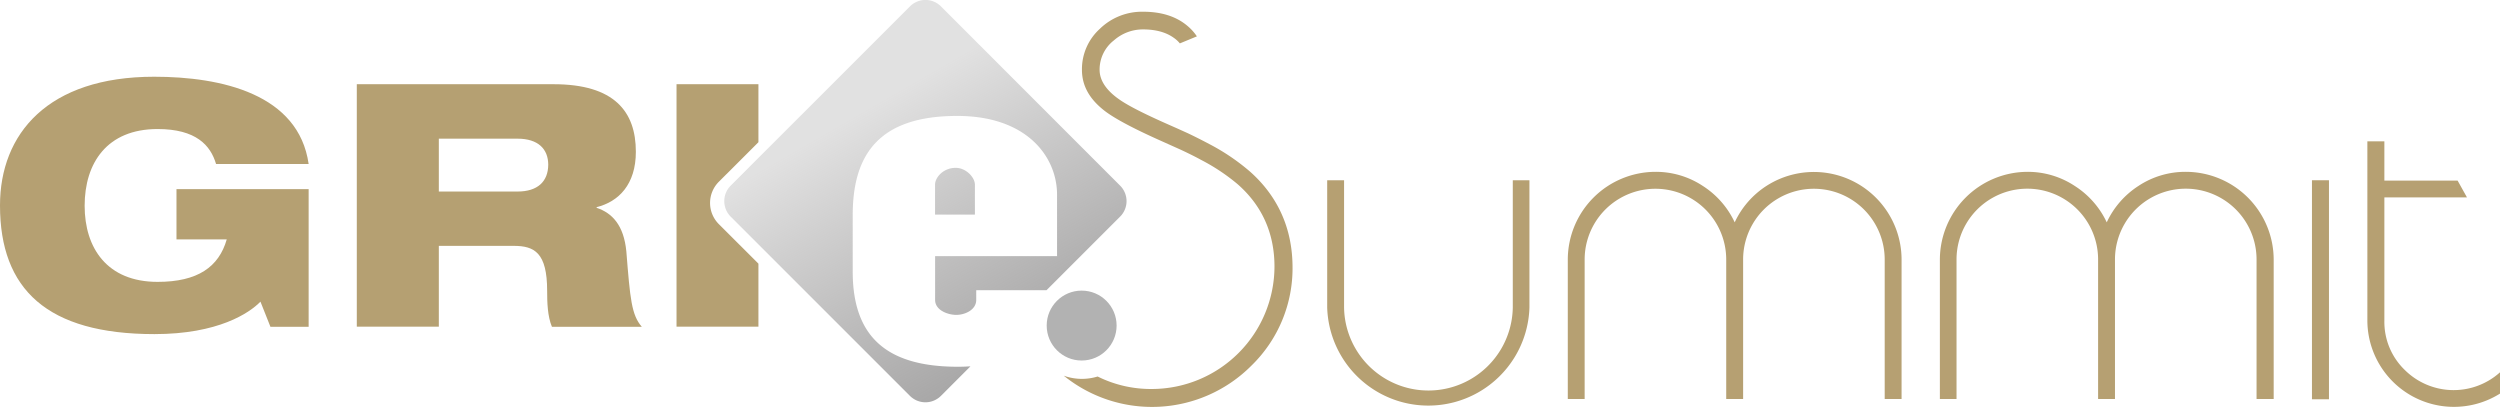
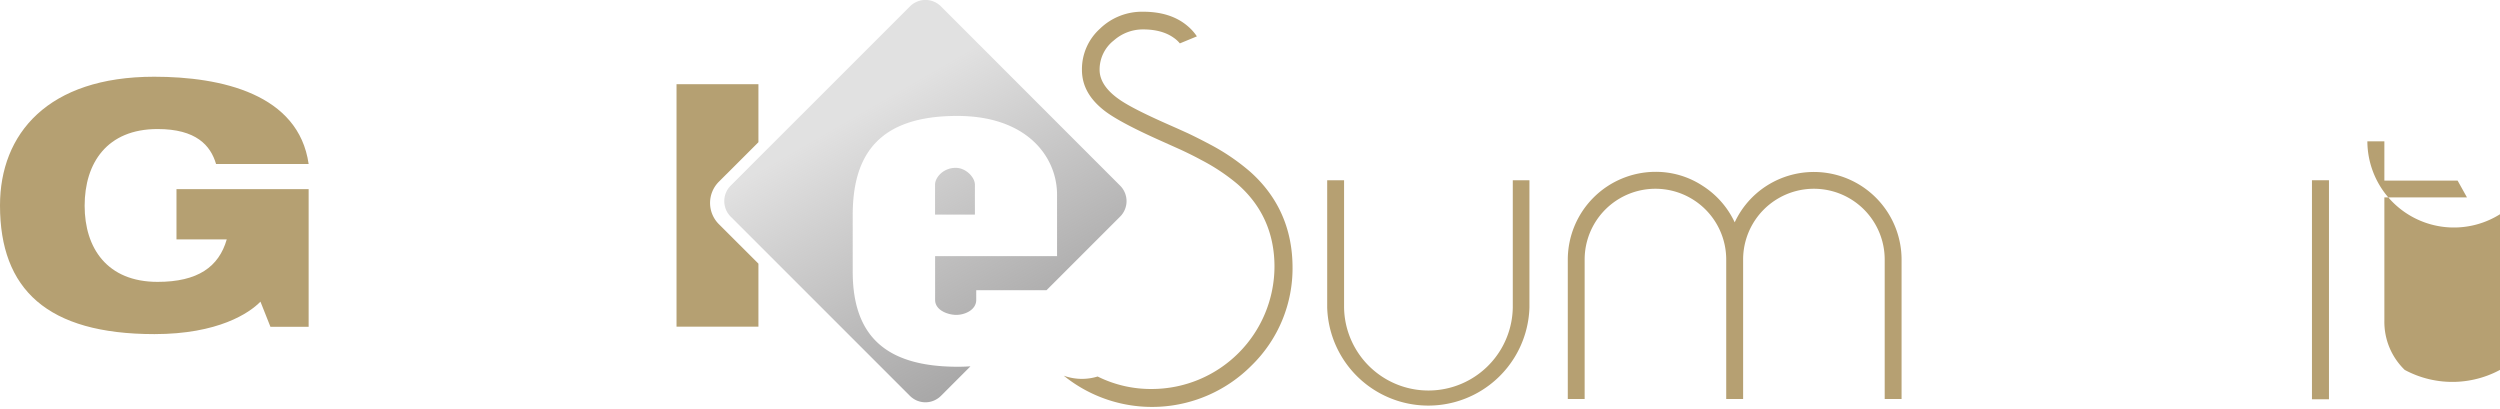
<svg xmlns="http://www.w3.org/2000/svg" id="Camada_1" data-name="Camada 1" viewBox="0 0 1001.25 163.68">
  <defs>
    <style>.cls-1{fill:#b5a072;}.cls-2{fill:url(#Gradiente_sem_nome_2);}.cls-3{fill:#b2b2b2;}.cls-4{fill:#b6a072;}</style>
    <linearGradient id="Gradiente_sem_nome_2" x1="466.07" y1="392.6" x2="544.09" y2="257.11" gradientTransform="matrix(1, 0, 0, -1, -82.83, 883.36)" gradientUnits="userSpaceOnUse">
      <stop offset="0.06" stop-color="#9c9b9b" stop-opacity="0.3" />
      <stop offset="0.28" stop-color="#9c9b9b" stop-opacity="0.48" />
      <stop offset="0.77" stop-color="#9c9b9b" stop-opacity="0.86" />
      <stop offset="1" stop-color="#9c9b9b" />
    </linearGradient>
  </defs>
  <title>esummit</title>
  <path class="cls-1" d="M102.36,508.14c15.43,0,21.22,6.53,23.42,14h37.08c-4-28-34.88-34.95-61.88-34.95-42.58,0-61.73,22.86-61.73,51.55,0,33.59,18.87,51.53,61.86,51.53,25.49,0,38-8.42,42.45-13l4,10.07h15.3V532.22H109.93v20.13h20.13c-3.17,11-11.59,17-27.7,17-20.26,0-29.21-13.61-29.21-30.47C73.15,521.75,82.1,508.14,102.36,508.14Z" transform="translate(-39.25 -456.46)" />
-   <path class="cls-1" d="M278.2,539.69v-.27c8.82-2.17,15.71-9.11,15.71-22.16,0-16.19-8.69-27.07-32.94-27.07H182.15V587.3H215V554.93h30c8.28,0,13.38,2.71,13.38,18,0,4.49.14,10.2,1.92,14.42h36c-4.14-4.76-4.68-11.16-6.2-30.2C289.09,546.63,284.4,541.74,278.2,539.69Zm-31.69-6.52H215V512h31.56c8.14,0,12.26,4.08,12.26,10.46C258.77,529.09,254.65,533.17,246.51,533.17Z" transform="translate(-39.25 -456.46)" />
  <path class="cls-1" d="M327.16,546.24a12,12,0,0,1,0-17L343,513.41V490.19h-32.8V587.3H343V562.06Z" transform="translate(-39.25 -456.46)" />
  <path class="cls-2" d="M487.9,530.85,416.08,459a8.76,8.76,0,0,0-12.37,0l-71.84,71.83a8.78,8.78,0,0,0,0,12.37l71.83,71.83a8.78,8.78,0,0,0,12.37,0l11.85-11.86c-1.63.11-3.32.17-5.08.17-28.47,0-42.08-12-42.08-38.11V542.64c0-23.88,10.11-39.75,41.84-39.75,28.21,0,40,16.6,40,31.55v24.61H413.76v17.52c0,4.19,5.17,6,8.47,6,3.5,0,8-2,8-6v-3.89h28.16l29.47-29.47A8.76,8.76,0,0,0,487.9,530.85ZM422,523.68c-4.95,0-8.26,3.83-8.26,6.74v12H429.7v-12c0-2.91-3.55-6.74-7.68-6.74Z" transform="translate(-39.25 -456.46)" />
-   <circle class="cls-3" cx="433.2" cy="130.39" r="14" />
  <path class="cls-4" d="M651.79,528.65v51a40.52,40.52,0,0,1-81,0v-51h6.76v51a33.79,33.79,0,0,0,67.57,0v-51Z" transform="translate(-39.25 -456.46)" />
  <path class="cls-4" d="M667.15,616.27V560.41a35.2,35.2,0,0,1,35.07-35.13,34.08,34.08,0,0,1,19,5.64A34.84,34.84,0,0,1,734,545.51a34.75,34.75,0,0,1,12.71-14.59,35.12,35.12,0,0,1,54.12,29.49v55.86h-6.76V560.41a28.35,28.35,0,1,0-56.7,0h0v55.86H730.6V560.41a28.35,28.35,0,1,0-56.7,0h0v55.86Z" transform="translate(-39.25 -456.46)" />
-   <path class="cls-4" d="M816.17,616.27V560.41a35.22,35.22,0,0,1,35-35.13,34.08,34.08,0,0,1,19,5.64A34.77,34.77,0,0,1,883,545.51a34.75,34.75,0,0,1,12.71-14.59,34,34,0,0,1,19-5.64,35.23,35.23,0,0,1,35.15,35.13v55.86H943V560.41a28.35,28.35,0,0,0-56.7-.06v55.92h-6.76V560.41a28.35,28.35,0,0,0-56.7-.06v55.92Z" transform="translate(-39.25 -456.46)" />
  <path class="cls-4" d="M965.19,528.65H972v87.72h-6.81Z" transform="translate(-39.25 -456.46)" />
  <path class="cls-4" d="M540,525.29a84.93,84.93,0,0,0-16.28-11.06c-2.56-1.37-5.46-2.84-8.63-4.36l-4.29-1.94-4-1.77c-9.55-4.23-15.86-7.46-19.3-9.89-5.21-3.63-7.86-7.62-7.86-11.87a14.78,14.78,0,0,1,5.72-11.76,17.56,17.56,0,0,1,11.68-4.4c5.07,0,9.2,1.13,12.3,3.36a11.29,11.29,0,0,1,2.44,2.24l6.81-2.81V471a19.88,19.88,0,0,0-3.57-4c-4.48-3.89-10.5-5.84-17.91-5.84a24.18,24.18,0,0,0-17.4,6.87,21.79,21.79,0,0,0-7.14,16.4c0,6.35,3,11.73,9.12,16.45,3.9,3,11.37,7,22.15,11.82l8.2,3.68c3.09,1.44,5.84,2.8,8.13,4.06a79.06,79.06,0,0,1,14.68,9.73c9.84,8.59,14.83,19.71,14.83,33.08a49.17,49.17,0,0,1-49,49,47.78,47.78,0,0,1-21.83-5,21.37,21.37,0,0,1-13.57-.33,56.19,56.19,0,0,0,75.14-4,54.36,54.36,0,0,0,16.49-39.74C556.8,548,551.14,535.25,540,525.29Z" transform="translate(-39.25 -456.46)" />
-   <path class="cls-4" d="M1002.33,604.6A26.74,26.74,0,0,1,994.19,585V535.52h33.08l-3.75-6.73H994.19V513.07h-6.81V584.9a34.67,34.67,0,0,0,53.12,29.19v-8.52A27.76,27.76,0,0,1,1002.33,604.6Z" transform="translate(-39.25 -456.46)" />
+   <path class="cls-4" d="M1002.33,604.6A26.74,26.74,0,0,1,994.19,585V535.52h33.08l-3.75-6.73H994.19V513.07h-6.81a34.67,34.67,0,0,0,53.12,29.19v-8.52A27.76,27.76,0,0,1,1002.33,604.6Z" transform="translate(-39.25 -456.46)" />
</svg>